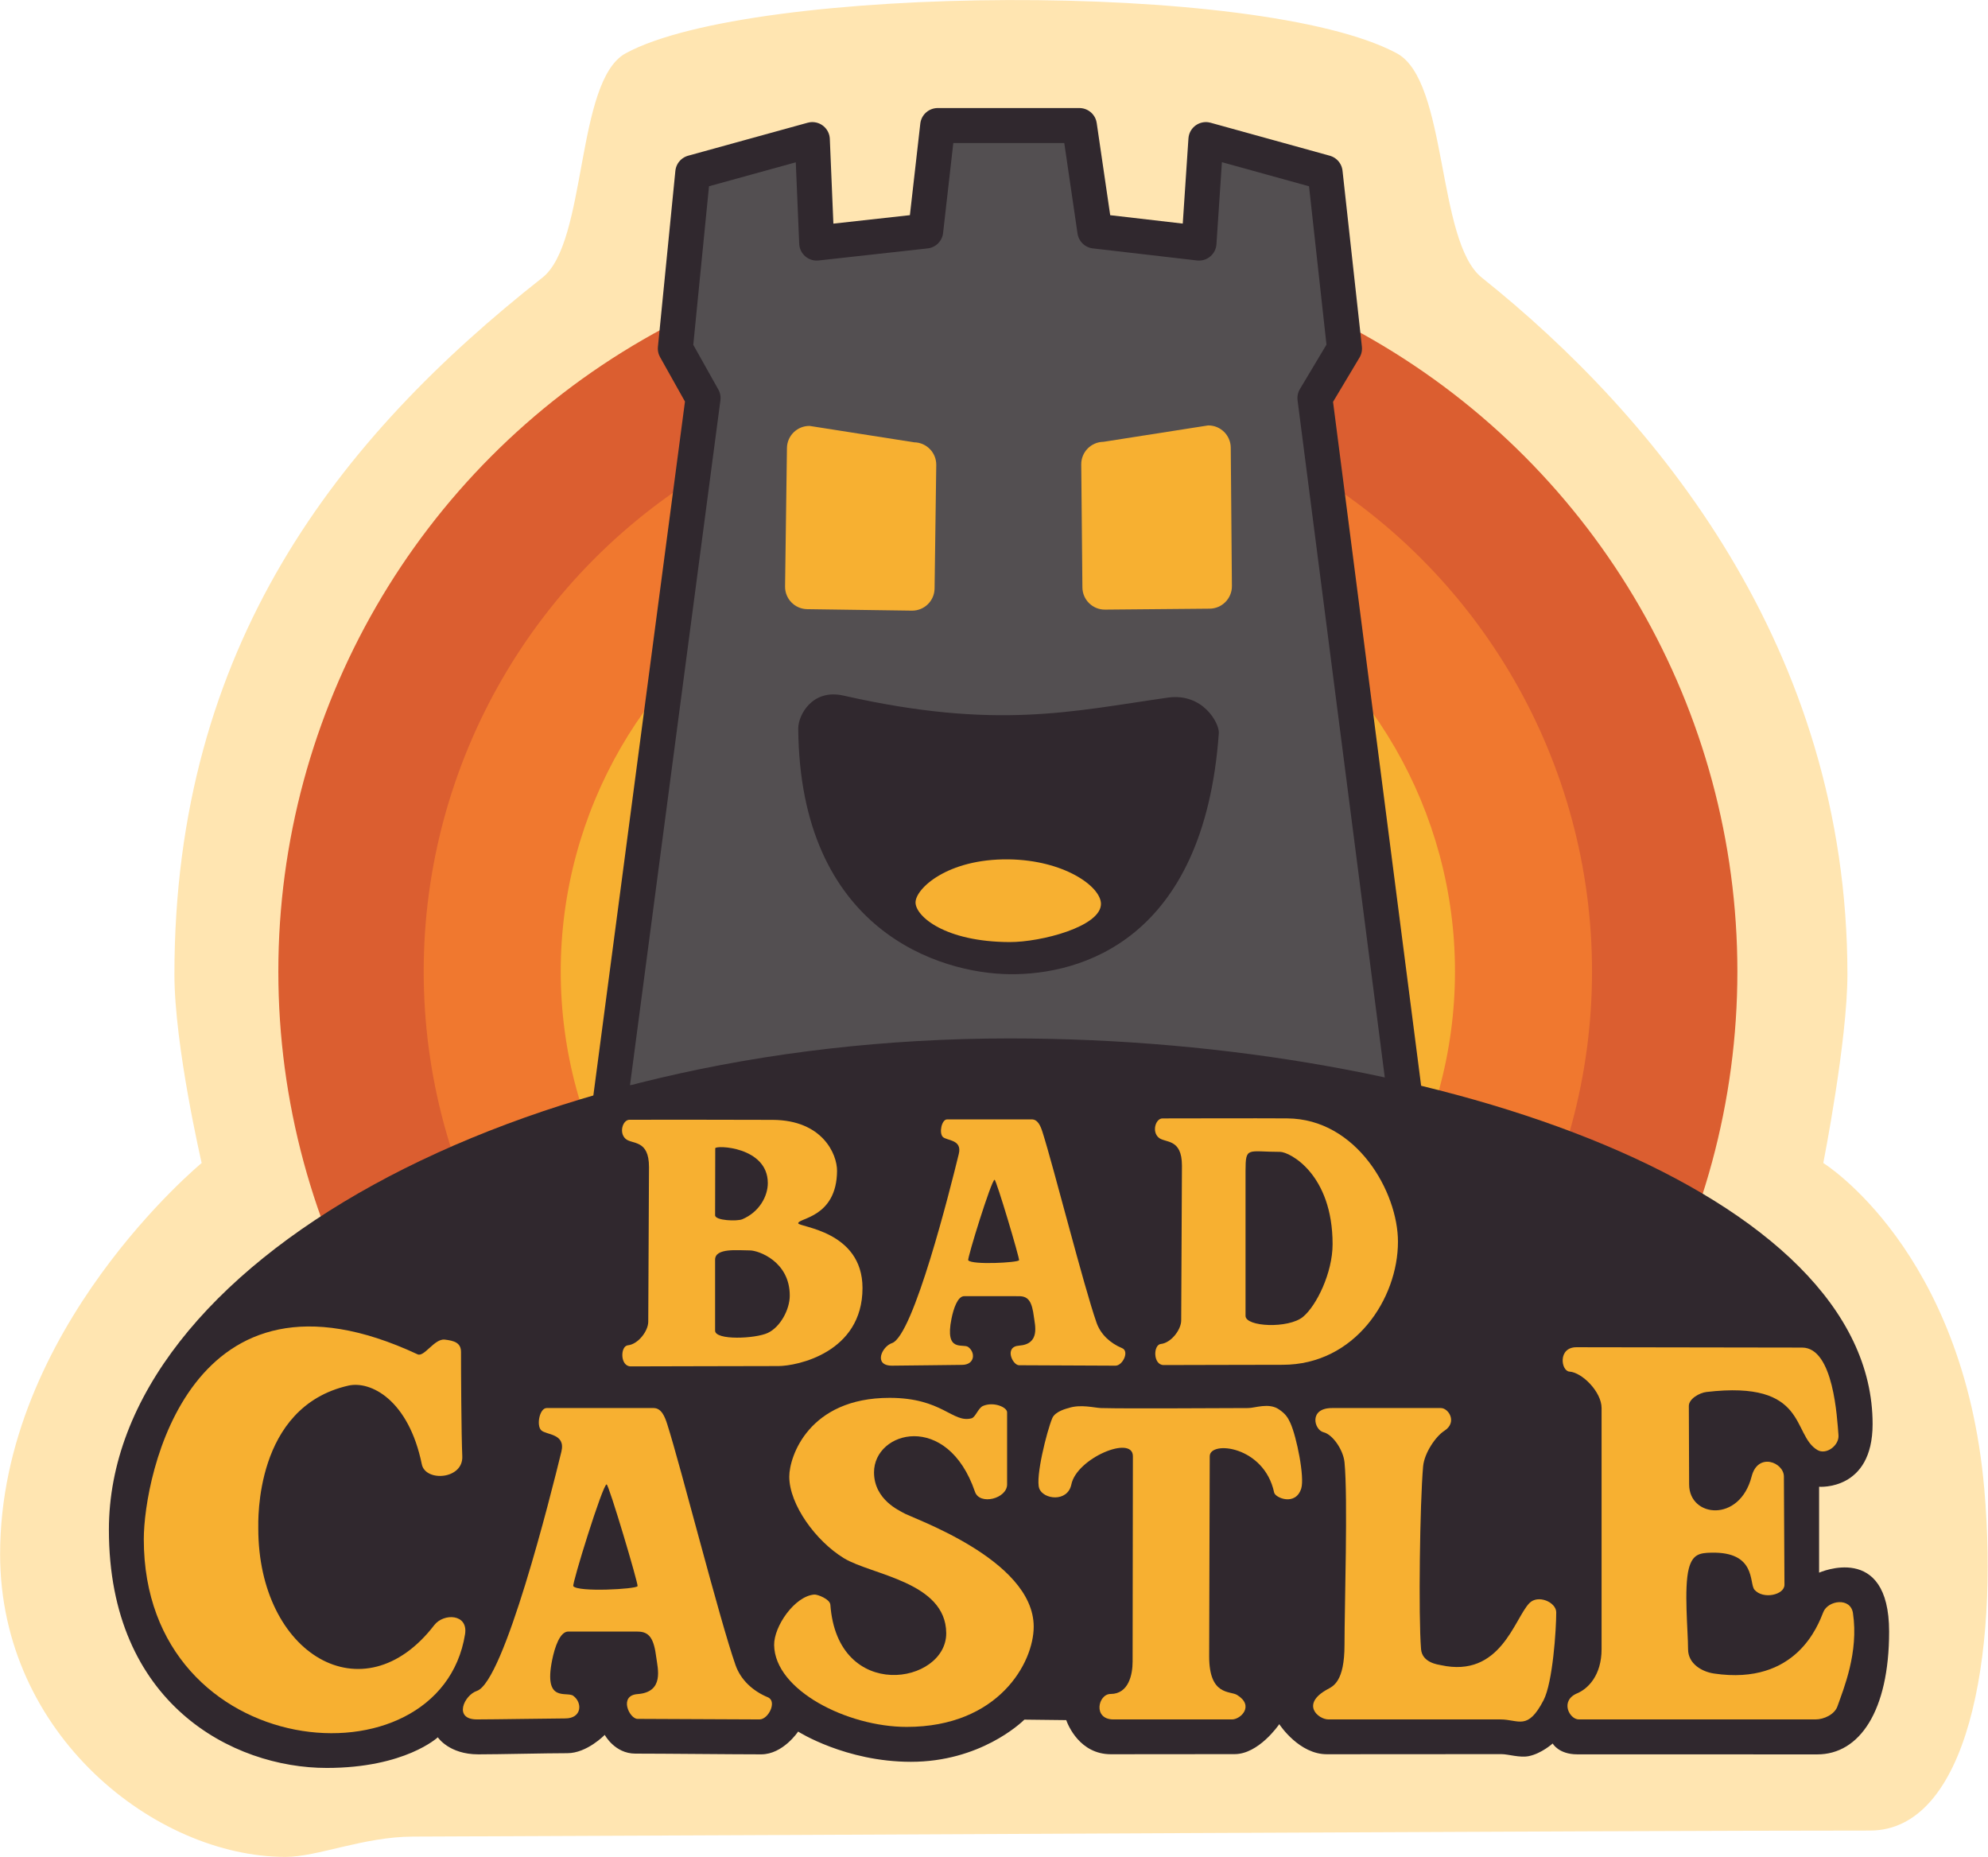
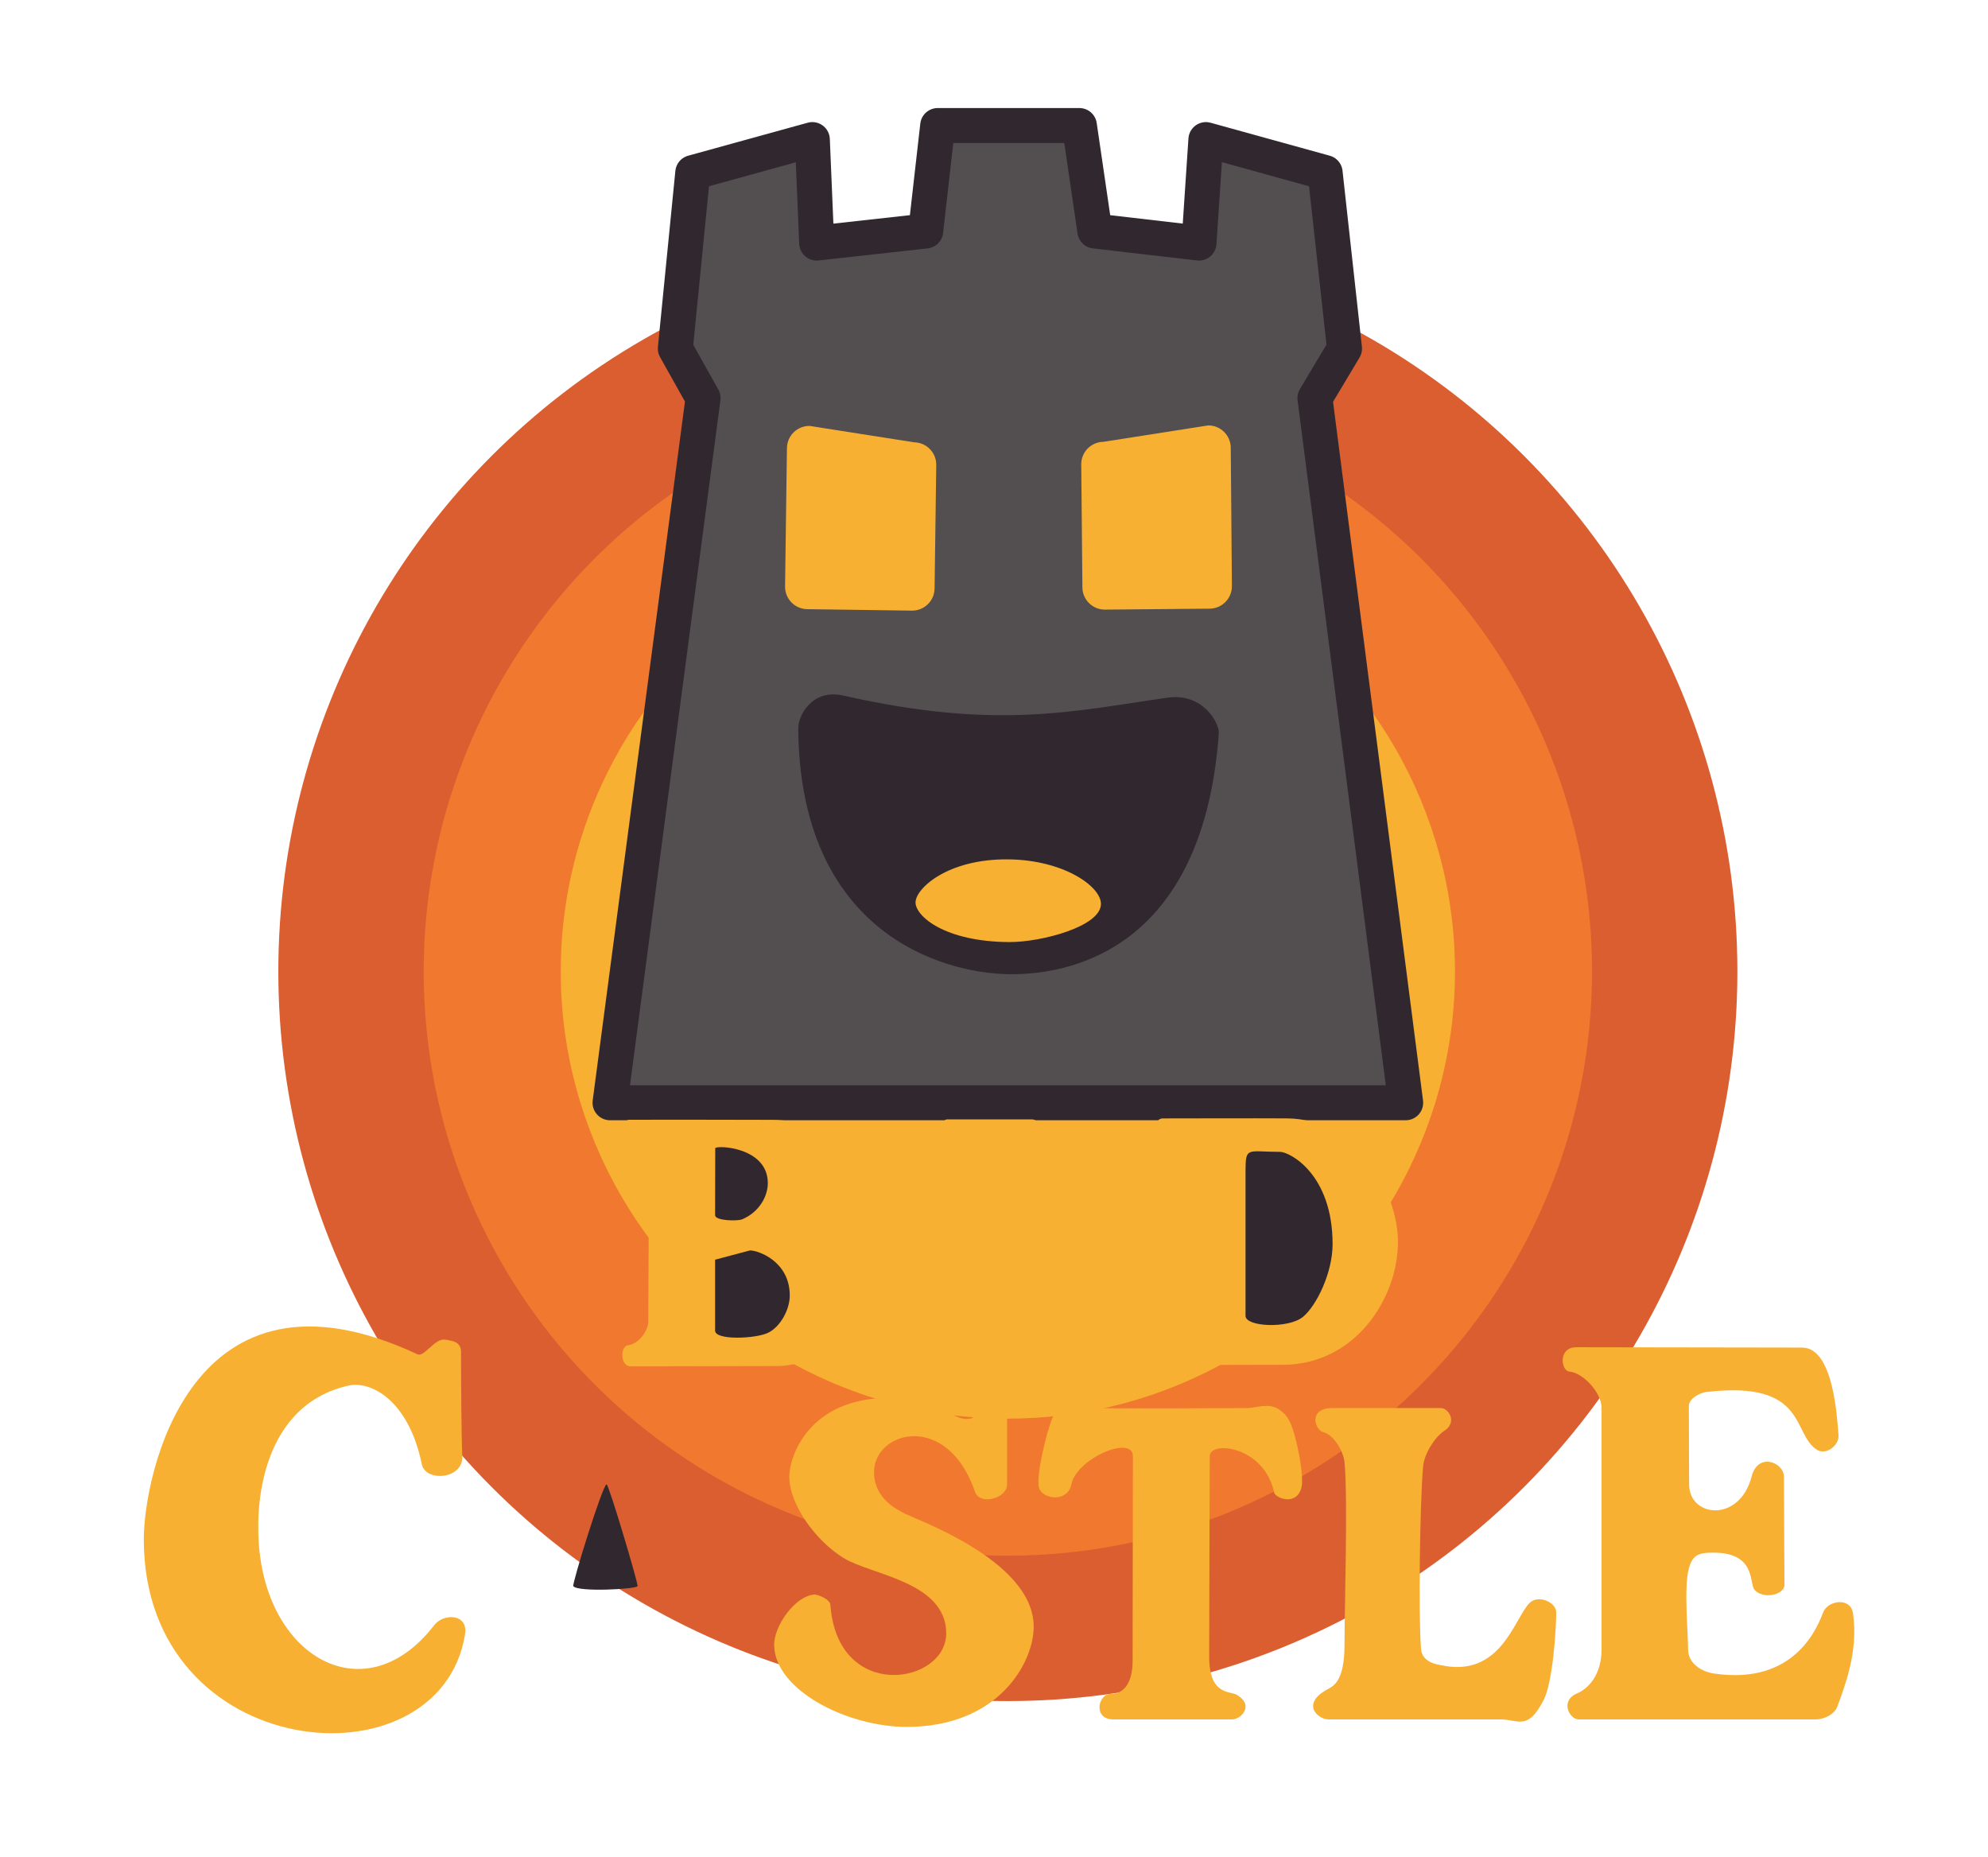
<svg xmlns="http://www.w3.org/2000/svg" xmlns:ns1="http://www.serif.com/" width="100%" height="100%" viewBox="0 0 2320 2167" version="1.1" xml:space="preserve" style="fill-rule:evenodd;clip-rule:evenodd;stroke-linecap:round;stroke-linejoin:round;stroke-miterlimit:1.5;">
  <g transform="matrix(1,0,0,1,-568.458,-138.228)">
    <g id="BadCastle">
      <g id="Outline" transform="matrix(1.157,0,0,1.157,-270.515,-194.363)">
-         <path d="M1013.08,2160.21C882.647,2160.21 725.242,2037.54 725.242,1854.93C725.242,1627.81 928.543,1460.39 928.543,1460.39C928.543,1460.39 901.055,1342.1 901.055,1270.18C901.055,938.751 1066.71,729.302 1272.23,567.468C1317.67,531.679 1305.42,368.867 1356.23,341.204C1483.67,271.815 1996.64,267.432 2133.99,341.204C2185.72,368.989 2173.87,530.828 2219.76,567.468C2394.32,706.847 2588.52,940.635 2588.52,1270.18C2588.52,1337.1 2564.19,1460.39 2564.19,1460.39C2564.19,1460.39 2705.57,1547.86 2726.58,1789.24C2741.22,1957.52 2709.77,2133.64 2611.25,2133.64C2349.36,2133.64 1540.29,2138.33 1141.72,2139.72C1091.46,2139.9 1045.61,2160.21 1013.08,2160.21Z" style="fill:rgb(255,229,177);" />
-       </g>
+         </g>
      <g>
        <circle cx="1744.63" cy="1271.8" r="851.354" style="fill:rgb(219,94,48);" />
        <circle cx="1744.63" cy="1271.8" r="681.726" style="fill:rgb(240,120,47);" />
        <circle cx="1744.63" cy="1271.8" r="521.801" style="fill:rgb(247,176,49);" />
      </g>
      <g>
        <path d="M1280.37,1425L1388.94,602.72L1356.57,544.964L1376.93,339.611L1516.46,301.113L1521.54,421.875L1648.76,407.794L1662.74,284.726L1828.12,284.726L1846.14,407.794L1967.68,421.875L1975.74,301.113L2114.88,339.611L2137.5,544.964L2102.97,602.72L2208.89,1425L1280.37,1425Z" style="fill:rgb(83,79,81);stroke:rgb(48,40,46);stroke-width:40.83px;" />
        <g>
          <g transform="matrix(1,0.014,-0.013,0.957,10.152,9.735)">
            <path d="M1659.72,677.017L1659.72,827.578C1659.72,842.668 1647.99,854.919 1633.55,854.919L1511.41,854.919C1496.97,854.919 1485.24,842.668 1485.24,827.578L1485.24,658.83C1485.24,643.741 1496.97,631.49 1511.41,631.49L1633.55,649.677C1647.99,649.677 1659.72,661.928 1659.72,677.017Z" style="fill:rgb(247,176,49);" />
          </g>
          <g transform="matrix(1,-0.009,0.008,0.957,339.76,45.014)">
            <path d="M1659.72,658.83L1659.72,827.578C1659.72,842.668 1647.99,854.919 1633.55,854.919L1511.41,854.919C1496.97,854.919 1485.24,842.668 1485.24,827.578L1485.09,677.663C1485.09,662.573 1496.81,650.322 1511.26,650.322L1633.55,631.49C1647.99,631.49 1659.72,643.741 1659.72,658.83Z" style="fill:rgb(247,176,49);" />
          </g>
        </g>
        <g>
          <path d="M1552.7,949.868C1516.43,941.661 1499.86,972.667 1500,988.536C1502.02,1224.17 1664.99,1274.13 1746.79,1275C1828.6,1275.87 1973.49,1236.29 1990.83,993.75C1991.65,982.293 1972.33,946.43 1931.25,952.274C1819.73,968.141 1731.4,990.309 1552.7,949.868Z" style="fill:rgb(48,40,46);" />
          <path d="M1745.43,1141C1809.68,1141.76 1853,1172.38 1853.28,1192.75C1853.66,1219.38 1783.35,1237.61 1746.79,1237.5C1671.33,1237.27 1637.12,1207.52 1636.89,1191.43C1636.66,1175.35 1673.92,1140.14 1745.43,1141Z" style="fill:rgb(247,176,49);" />
        </g>
      </g>
      <g id="Title">
        <g id="Background" transform="matrix(1.044,0,0,1.267,-57.664,-381.991)">
-           <path d="M964.932,2038.81C859.839,2038.81 721.46,1979.55 721.46,1819.47C721.46,1575.78 1174.01,1366.95 1728.57,1366.95C2215.86,1366.95 2692.97,1510.19 2692.97,1722.11C2692.97,1783.84 2633.16,1779.85 2633.16,1779.85L2633.16,1858.97C2633.16,1858.97 2711.42,1830.17 2711.42,1913.26C2711.42,1986.46 2678.31,2026.34 2631.14,2026.34C2565.39,2026.34 2428.56,2026.29 2362.8,2026.29C2341.95,2026.29 2335.34,2016.3 2335.34,2016.3C2335.34,2016.3 2322.89,2025.56 2308.64,2027.94C2298.48,2029.63 2285.87,2026.1 2277.99,2026.1C2236.12,2026.1 2124.75,2026.2 2082.89,2026.2C2052.08,2026.2 2030.65,1999.65 2029.76,1998.53C2029.74,1998.53 2029.72,1998.53 2029.7,1998.53C2028.78,1999.64 2006.5,2026.1 1979.77,2026.1C1947.9,2026.1 1873.36,2026.2 1841.49,2026.2C1806.78,2026.2 1793.63,1999.47 1791.59,1994.77C1776.12,1994.59 1760.53,1994.43 1744.82,1994.32C1740.67,1997.67 1694.96,2033.17 1617.99,2033.17C1544.8,2033.17 1491.89,2005.32 1491.89,2005.32C1491.89,2005.32 1475.04,2026.3 1450.58,2026.3C1419.97,2026.3 1340.54,2025.62 1309.93,2025.62C1286.85,2025.62 1275.72,2008.35 1275.72,2008.35C1275.72,2008.35 1255.95,2025.23 1233.93,2025.23C1210.09,2025.23 1158.2,2026.3 1134.36,2026.3C1101.55,2026.3 1089.14,2010.59 1089.14,2010.59C1089.14,2010.59 1052.63,2038.81 964.932,2038.81Z" style="fill:rgb(48,40,46);" />
-         </g>
+           </g>
        <g>
          <path d="M1107.95,1837.5C1106.8,1811.62 1106.46,1736.22 1106.46,1715.86C1106.46,1704.91 1098.37,1702.68 1087.5,1701.38C1075.47,1699.94 1063.51,1722.16 1055.76,1718.54C790.127,1594.45 736.268,1860.62 736.268,1934.36C736.268,2197.15 1081.91,2226.94 1111.17,2045.18C1115.05,2021.12 1086.15,2020.36 1075.23,2034.56C992.479,2142.07 869.882,2068.44 869.882,1921.78C869.882,1913.56 865.221,1779.97 975,1755.07C1001.02,1749.17 1045.31,1771.67 1060.72,1846.88C1064.99,1867.67 1109.16,1864.63 1107.95,1837.5Z" style="fill:rgb(247,176,49);" />
          <g>
-             <path id="Fill" d="M1125,2144.57C1097.3,2144.57 1109.96,2116.36 1125,2111.29C1156.68,2100.63 1211.11,1883.41 1223.61,1832.06C1228.82,1810.64 1205.79,1812.9 1200,1807.11C1194.21,1801.31 1198.21,1781.25 1206.4,1781.25L1331.25,1781.25C1340.36,1781.25 1344.33,1791.33 1347.1,1800C1362.99,1849.67 1408.1,2028.01 1426.85,2081.25C1432.89,2098.4 1446.81,2111.35 1464.56,2118.75C1475.62,2123.36 1465.32,2144.58 1454.79,2144.58C1429.46,2144.58 1336.86,2143.94 1312.5,2143.94C1302.86,2143.94 1290.19,2116.61 1312.5,2115.01C1343.91,2112.76 1335.94,2084.84 1334.42,2072.78C1331.61,2050.47 1326.59,2042.08 1312.5,2042.08C1294.95,2042.08 1247.78,2042.02 1231.67,2042.02C1221.92,2042.02 1215.87,2060.12 1212.8,2075.3C1202.57,2125.98 1229.83,2111.38 1237.5,2117.04C1248.44,2125.12 1247.49,2143.41 1228.12,2143.41C1215.26,2143.41 1144.36,2144.57 1125,2144.57Z" style="fill:rgb(247,176,49);" />
            <path d="M1276.37,1870.31C1271.8,1870.31 1235.8,1986.67 1237.5,1989.05C1242.68,1996.26 1310.86,1992.61 1312.5,1989.05C1313.58,1986.7 1278.95,1870.31 1276.37,1870.31Z" style="fill:rgb(48,40,46);" />
            <g id="Fill1" ns1:id="Fill" transform="matrix(0.791,0,0,0.791,719.517,35.431)">
              <path d="M1125,2144.57C1097.3,2144.57 1109.96,2116.36 1125,2111.29C1156.68,2100.63 1211.11,1883.41 1223.61,1832.06C1228.82,1810.64 1205.79,1812.9 1200,1807.11C1194.21,1801.31 1198.21,1781.25 1206.4,1781.25L1331.25,1781.25C1340.36,1781.25 1344.33,1791.33 1347.1,1800C1362.99,1849.67 1408.1,2028.01 1426.85,2081.25C1432.89,2098.4 1446.81,2111.35 1464.56,2118.75C1475.62,2123.36 1465.32,2144.58 1454.79,2144.58C1429.46,2144.58 1336.86,2143.94 1312.5,2143.94C1302.86,2143.94 1290.19,2116.61 1312.5,2115.01C1343.91,2112.76 1335.94,2084.84 1334.42,2072.78C1331.61,2050.47 1326.59,2042.08 1312.5,2042.08C1294.95,2042.08 1247.78,2042.02 1231.67,2042.02C1221.92,2042.02 1215.87,2060.12 1212.8,2075.3C1202.57,2125.98 1229.83,2111.38 1237.5,2117.04C1248.44,2125.12 1247.49,2143.41 1228.12,2143.41C1215.26,2143.41 1144.36,2144.57 1125,2144.57Z" style="fill:rgb(247,176,49);" />
            </g>
            <g transform="matrix(0.791,0,0,0.791,719.517,35.431)">
-               <path d="M1276.37,1870.31C1271.8,1870.31 1235.8,1986.67 1237.5,1989.05C1242.68,1996.26 1310.86,1992.61 1312.5,1989.05C1313.58,1986.7 1278.95,1870.31 1276.37,1870.31Z" style="fill:rgb(48,40,46);" />
-             </g>
+               </g>
          </g>
          <path d="M2671.53,1710.68C2708.42,1710.68 2712.36,1793.44 2713.97,1812.88C2714.97,1824.76 2699.8,1836.26 2689.49,1830.27C2659.19,1812.64 2679.11,1748.51 2559.86,1762.5C2551.7,1763.46 2539.34,1770.52 2539.34,1778.74C2539.34,1801.05 2539.67,1852.16 2539.67,1870.31C2539.67,1909.09 2598.68,1915.37 2612.61,1861.09C2619.97,1832.37 2650.27,1844.69 2650.27,1861.19C2650.27,1886.33 2650.93,1962.37 2650.93,1987.5C2650.93,1999.33 2625.87,2004.88 2615.9,1993.19C2609.53,1985.73 2618.35,1948.8 2565.63,1950C2552.49,1950.3 2543.69,1951.44 2539.26,1968.75C2533.41,1991.56 2538.43,2041.6 2538.43,2062.5C2538.43,2079.99 2555.02,2089 2568.75,2091.03C2664.94,2105.26 2690.32,2034.15 2696.26,2019.33C2701.76,2005.57 2728.05,2001.73 2730.87,2020.56C2737.72,2066.32 2720.02,2108.68 2712.74,2129.35C2709.45,2138.7 2697.1,2144.58 2687.19,2144.58L2410.94,2144.58C2399.93,2144.58 2388.55,2122.76 2409.04,2114.1C2421.76,2108.73 2437.5,2093.08 2437.5,2062.5L2437.5,1781.25C2437.5,1762.35 2414.77,1739.66 2400,1738.7C2390.16,1738.07 2386.15,1710.27 2408.22,1710.27C2453.47,1710.27 2618.92,1710.68 2671.53,1710.68Z" style="fill:rgb(247,176,49);" />
          <path d="M2006.25,2144.58L1867.8,2144.58C1843.66,2144.58 1849.77,2114.87 1864.51,2114.87C1885.61,2114.87 1890.22,2092.23 1890.22,2076.96C1890.22,2028.62 1890.55,1870.9 1890.55,1837.5C1890.55,1812.26 1825.06,1839.63 1818.75,1870.31C1814.38,1891.56 1785.87,1887.92 1781.25,1875C1776.63,1862.08 1790.06,1808.4 1796.46,1793.06C1799.93,1784.75 1814.43,1781.58 1815.39,1781.25C1829.44,1776.49 1846.05,1781.05 1853.3,1781.25C1885.43,1782.13 1992.86,1781.25 2025,1781.25C2033.12,1781.25 2049.11,1774.7 2060.95,1782.76C2068.36,1787.81 2071.22,1791.85 2074.31,1798.65C2081.7,1814.97 2091.08,1861.89 2087.03,1875C2080.54,1895.98 2056.71,1886.13 2055.38,1879.82C2043.86,1825.33 1980.22,1818.85 1980.22,1837.5C1980.22,1877.45 1979.56,2024.85 1979.56,2071.02C1979.56,2117.2 2003.93,2111 2012.11,2116.01C2032.72,2128.65 2016.35,2144.58 2006.25,2144.58Z" style="fill:rgb(247,176,49);" />
          <g>
            <path id="Fill2" ns1:id="Fill" d="M1702.17,1793.24C1706.9,1792.03 1709.97,1781.2 1715.62,1778.78C1727.98,1773.49 1743.75,1780.19 1743.75,1786.24L1743.75,1870.31C1743.75,1886.98 1711.77,1895.08 1706.25,1878.95C1674.04,1784.83 1588.44,1807.68 1588.44,1856.25C1588.44,1888.71 1619.41,1901.29 1621.88,1903.12C1629.19,1908.59 1774.79,1957.03 1774.79,2036.37C1774.79,2078.53 1733.58,2153.3 1626.57,2153.3C1557.42,2153.3 1472.66,2110.63 1471.88,2057.8C1471.55,2035.91 1495.91,2000.63 1518.75,1998.87C1522.48,1998.58 1537.01,2004.13 1537.5,2010.82C1545.88,2125.37 1673.2,2103.56 1672.71,2043.75C1672.21,1983.94 1585.6,1976.09 1553.36,1956.48C1520.61,1936.57 1489.54,1893.9 1489.54,1861.24C1489.54,1838.09 1512.09,1769.34 1606.57,1769.34C1668.35,1769.34 1679.86,1798.98 1702.17,1793.24Z" style="fill:rgb(247,176,49);" />
          </g>
          <g>
            <path id="Fill3" ns1:id="Fill" d="M2122.92,1781.25C2095.41,1781.25 2102.06,1806.81 2113.03,1809.48C2123.94,1812.15 2136.1,1830.34 2137.5,1844.51C2141.58,1885.86 2137.5,2013.21 2137.5,2057.55C2137.5,2100.48 2124.25,2105.78 2117.67,2109.38C2085.86,2126.73 2106.82,2144.58 2118.75,2144.58L2319.48,2144.58C2340.85,2144.58 2351,2158.23 2369.75,2122.25C2380.6,2101.43 2384.59,2039.4 2384.59,2019.64C2384.59,2007.78 2363.27,1998.36 2353.12,2008.99C2335.47,2027.49 2319.51,2096.51 2250,2081.25C2246.95,2080.58 2228.12,2078.59 2226.82,2062.5C2223.69,2023.94 2225.44,1892.59 2229.22,1849.46C2230.62,1833.6 2243.98,1814.23 2253.96,1807.84C2269.55,1797.84 2258.96,1781.25 2250,1781.25L2122.92,1781.25Z" style="fill:rgb(247,176,49);" />
          </g>
        </g>
        <g>
          <g>
            <path d="M1303.12,1444.83C1295.23,1444.83 1290.42,1459.99 1298.6,1467.16C1306.21,1473.83 1325.84,1467.57 1325.84,1500C1325.84,1535.28 1324.97,1645.17 1324.97,1680.45C1324.97,1691.49 1313.01,1706.86 1301.23,1708.01C1292.18,1708.89 1291.93,1732.62 1304.53,1732.62C1334.31,1732.62 1429.16,1732.23 1476.79,1732.23C1498.41,1732.23 1575,1716.68 1575,1641.22C1575,1574.08 1500.17,1570.18 1500,1565.62C1499.77,1559.46 1544.91,1559.22 1545.29,1504.55C1545.42,1484.84 1528.25,1445.33 1470.31,1444.97C1429.19,1444.71 1333.9,1444.83 1303.12,1444.83Z" style="fill:rgb(247,176,49);" />
-             <path d="M1402.98,1608.13L1402.98,1690.94C1402.98,1702.42 1449.98,1700.39 1464.5,1693.57C1479.02,1686.75 1490.11,1666.41 1490.11,1650C1490.11,1609.96 1453.33,1597.31 1443.75,1597.31C1429.69,1597.31 1402.98,1594.06 1402.98,1608.13Z" style="fill:rgb(48,40,46);" />
+             <path d="M1402.98,1608.13L1402.98,1690.94C1402.98,1702.42 1449.98,1700.39 1464.5,1693.57C1479.02,1686.75 1490.11,1666.41 1490.11,1650C1490.11,1609.96 1453.33,1597.31 1443.75,1597.31Z" style="fill:rgb(48,40,46);" />
            <path d="M1403.15,1478.16C1403.15,1493.1 1402.98,1541.32 1402.98,1556.25C1402.98,1562.64 1428.79,1563.45 1434.68,1560.96C1454.97,1552.36 1464.5,1533.68 1464.5,1518.75C1464.5,1476 1403.15,1474.28 1403.15,1478.16Z" style="fill:rgb(48,40,46);" />
          </g>
          <g transform="matrix(1,0,0,1,14.147,-1.545)">
            <g transform="matrix(1,0,0,1,607.806,0)">
              <path d="M1303.12,1444.83C1295.23,1444.83 1290.42,1459.99 1298.6,1467.16C1306.21,1473.83 1325.84,1467.57 1325.84,1500C1325.84,1535.28 1324.97,1645.17 1324.97,1680.45C1324.97,1691.49 1313.01,1706.86 1301.23,1708.01C1292.18,1708.89 1291.93,1732.62 1304.53,1732.62C1334.31,1732.62 1395.68,1732.31 1443.31,1732.31C1527.77,1732.31 1577.93,1655.12 1577.93,1588.71C1577.93,1530.77 1529.81,1445.31 1448.68,1444.8C1407.56,1444.55 1333.9,1444.83 1303.12,1444.83Z" style="fill:rgb(247,176,49);" />
            </g>
            <g transform="matrix(1.166,0,0,2.044,371.977,-1781.05)">
              <path d="M1402.98,1608.13C1402.98,1622.19 1402.96,1686.67 1402.98,1690.94C1403,1697.26 1446.06,1698.33 1460.54,1691.48C1473.93,1685.14 1490.11,1666.41 1490.11,1650C1490.11,1609.96 1447.11,1597.31 1437.53,1597.31C1405.08,1597.31 1402.98,1594.06 1402.98,1608.13Z" style="fill:rgb(48,40,46);" />
            </g>
          </g>
        </g>
      </g>
    </g>
  </g>
</svg>